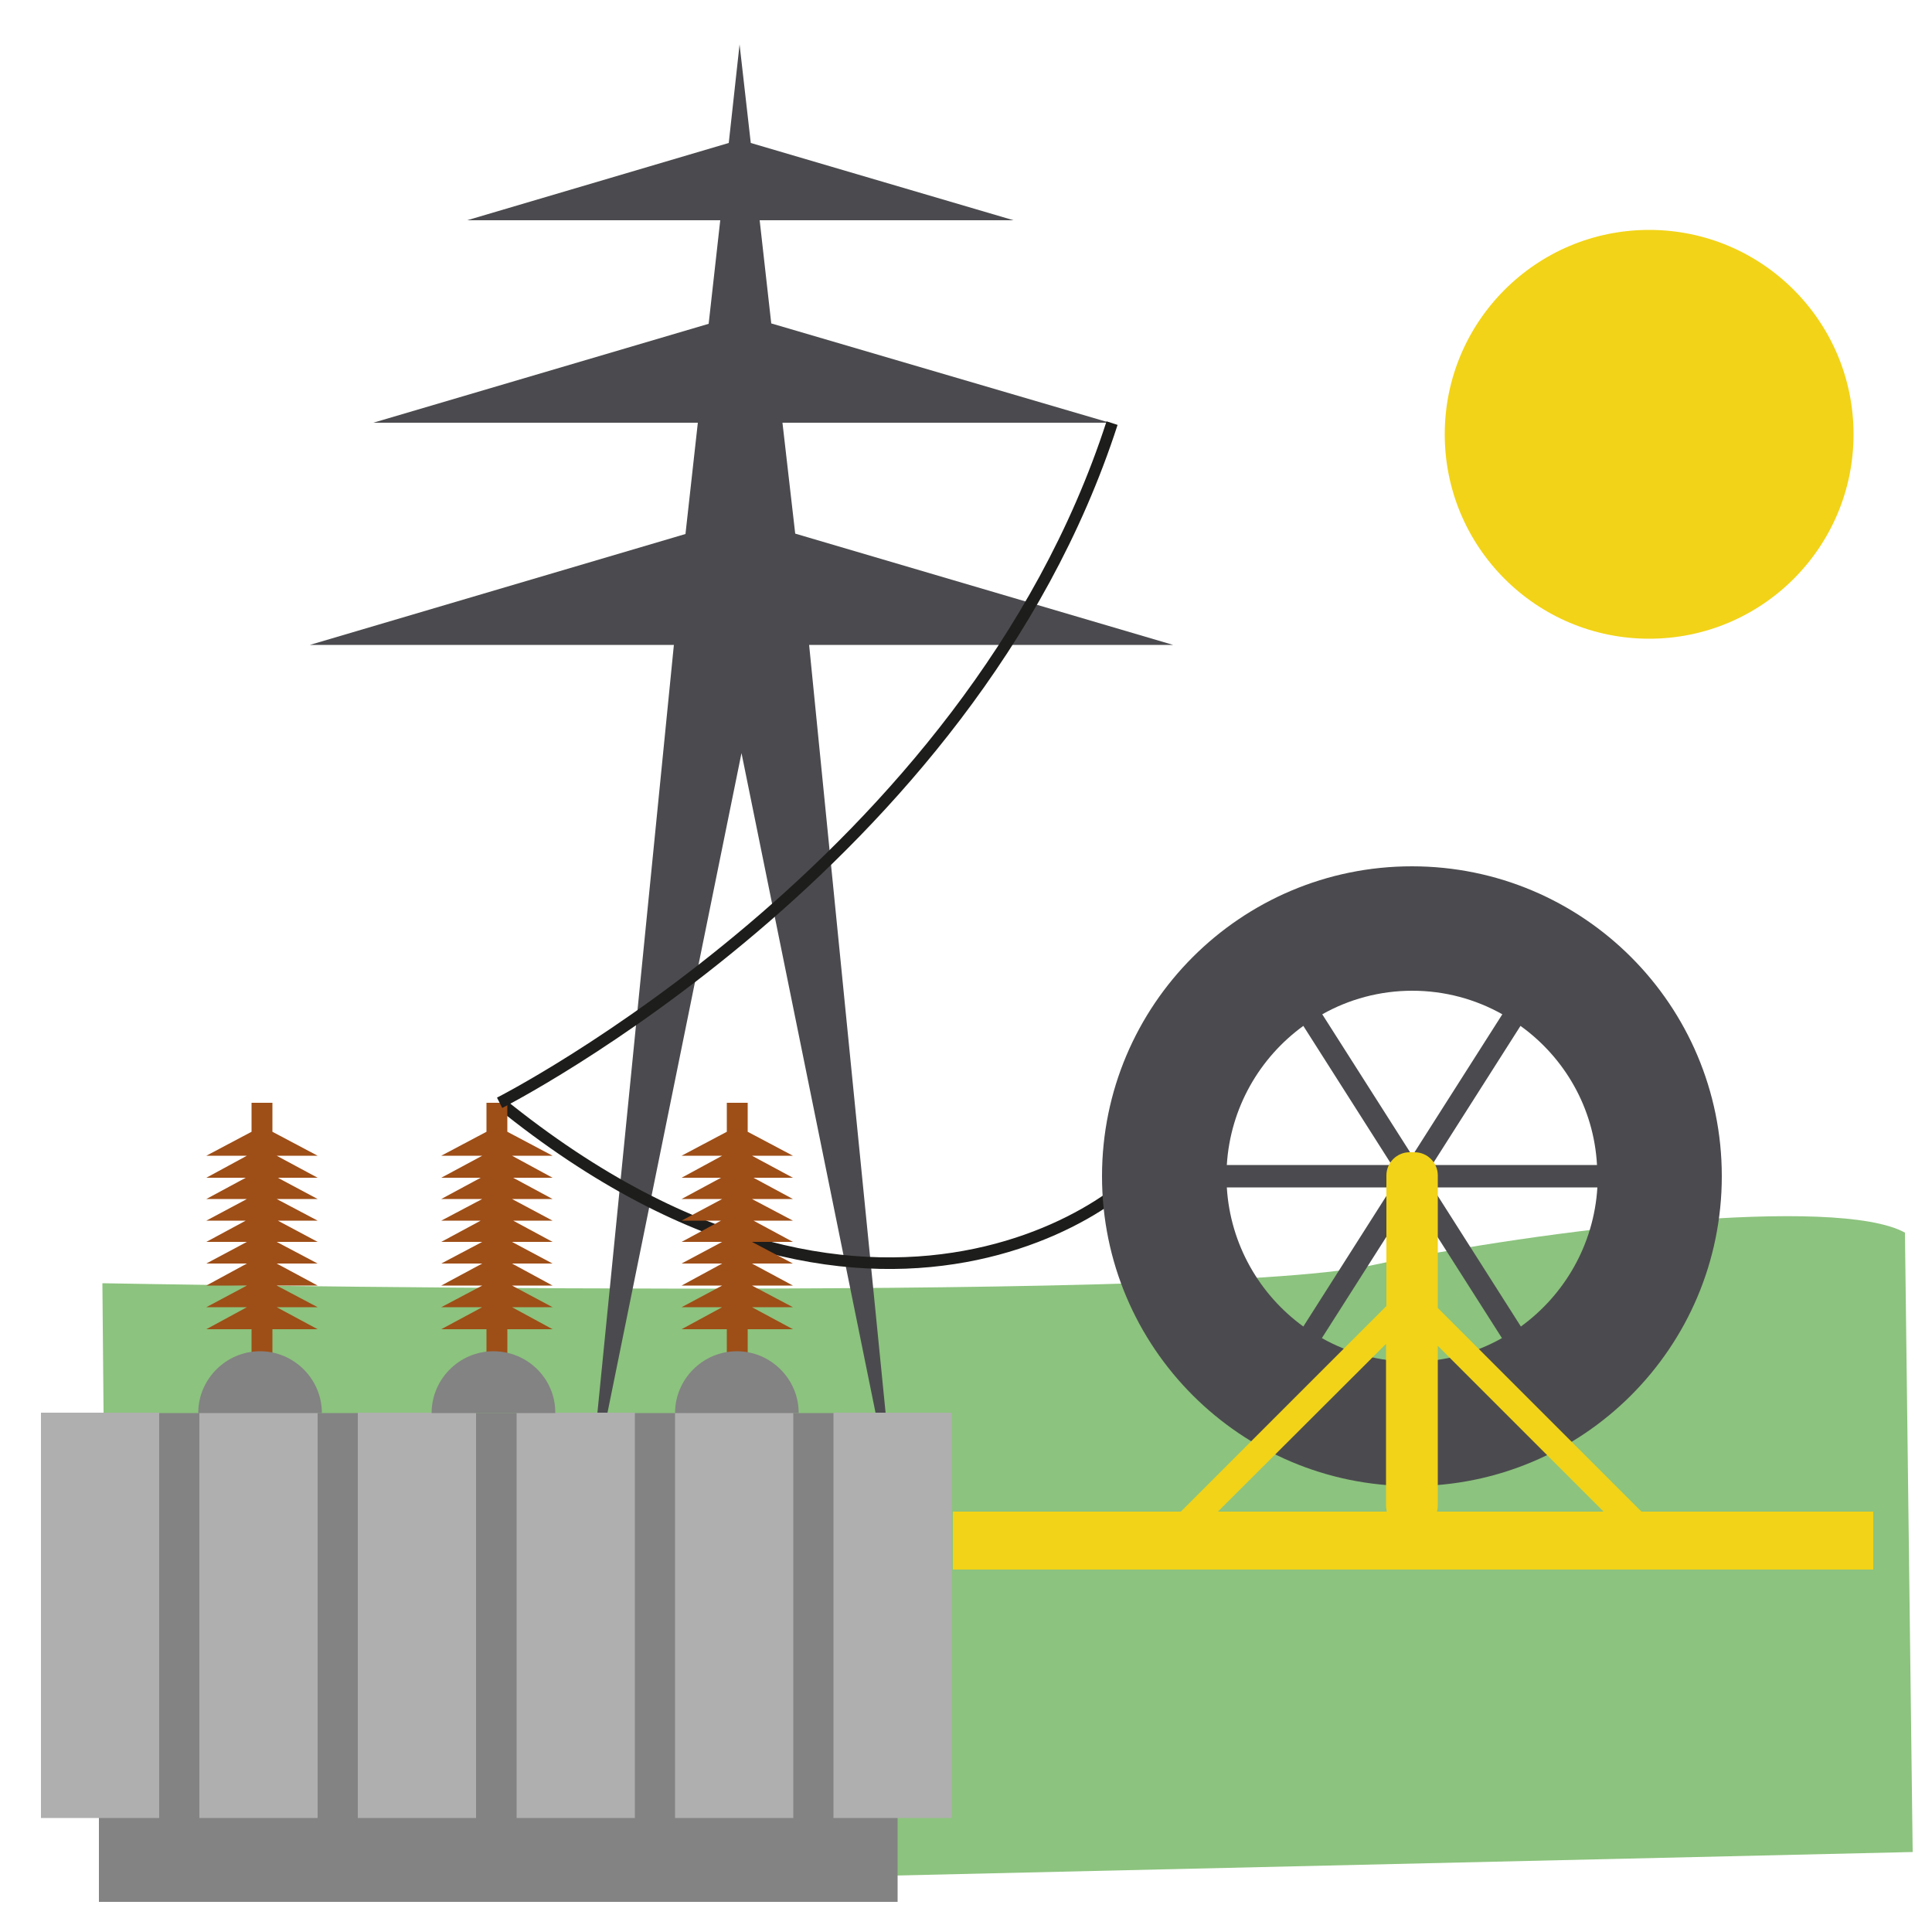
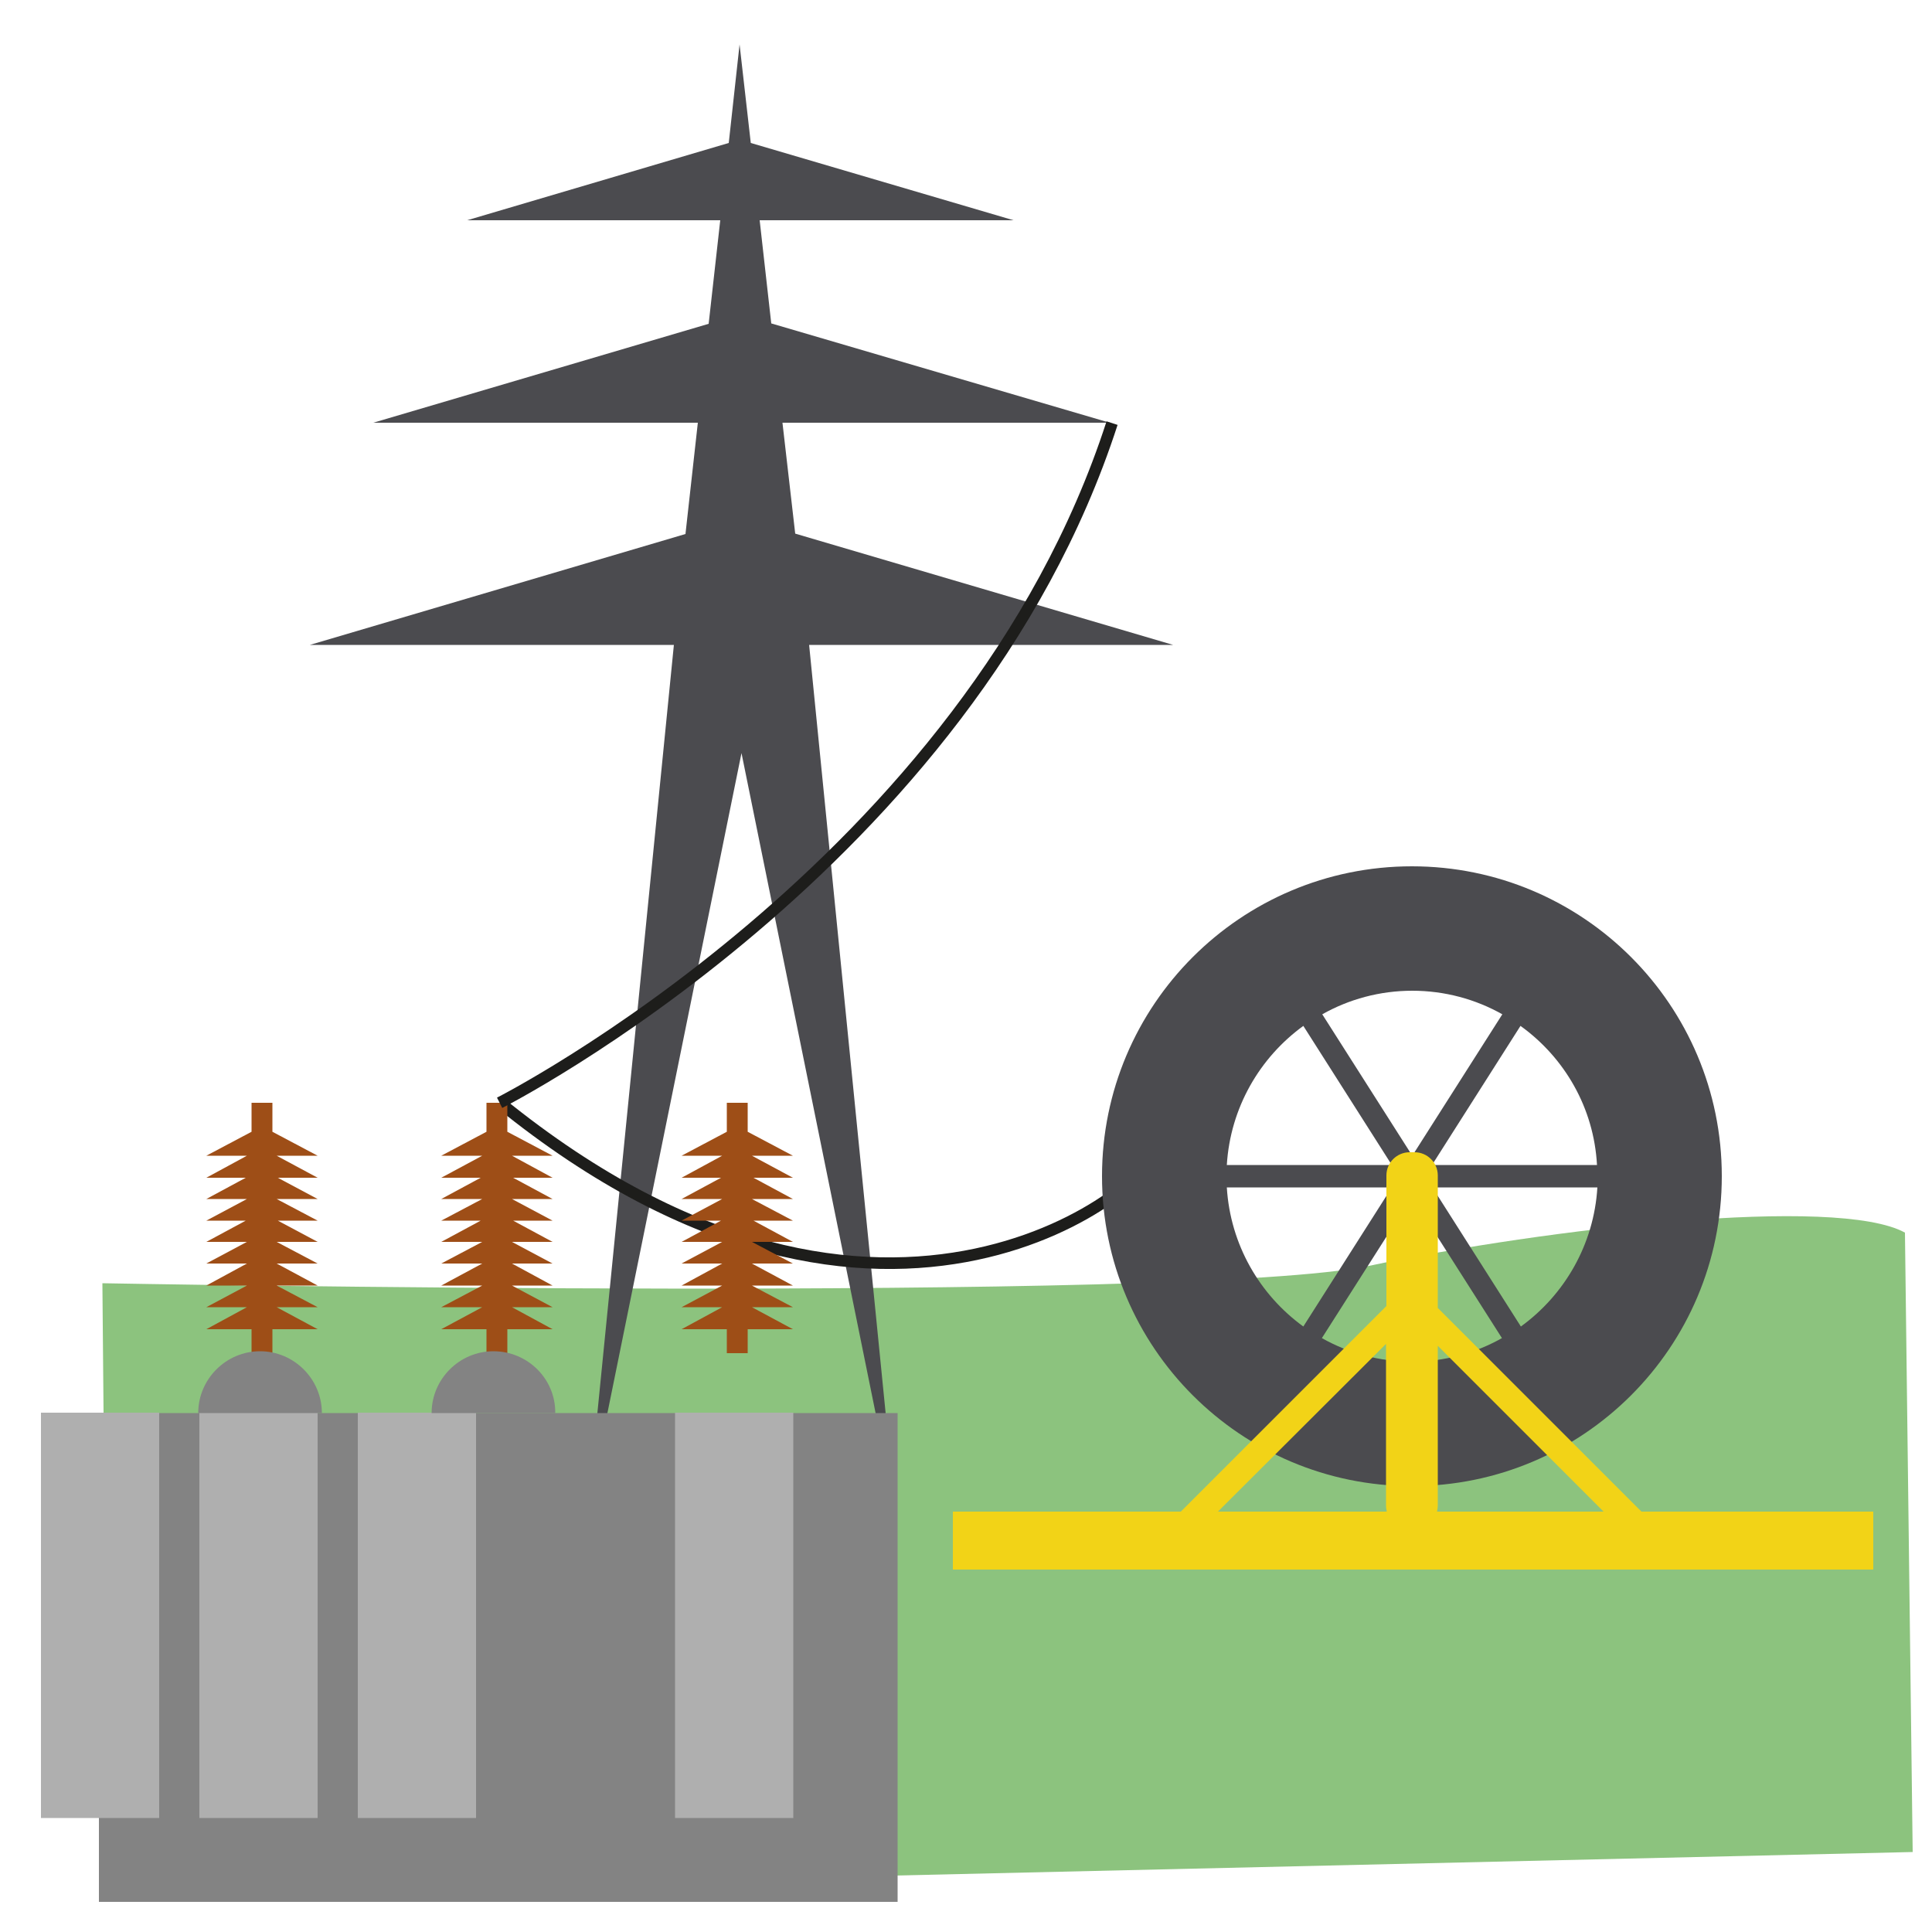
<svg xmlns="http://www.w3.org/2000/svg" version="1.1" id="Vrstva_1" x="0px" y="0px" viewBox="0 0 500 500" style="enable-background:new 0 0 500 500;" xml:space="preserve">
  <style type="text/css">
	.st0{fill:#8CC37E;}
	.st1{fill:#4B4B4F;}
	.st2{fill:none;stroke:#1D1D1B;stroke-width:3;stroke-miterlimit:10;}
	.st3{fill:#838383;}
	.st4{fill:#9E4E17;}
	.st5{fill:#AFAFAF;}
	.st6{fill:#F2D317;}
</style>
  <path class="st0" d="M26.5,332.1c0,0,281.7,5.2,327.8-4.5s121-18.3,138.7-8.6l2,160.3L27.9,490.1L26.5,332.1z" />
  <polygon class="st1" points="209.4,166.9 303.6,166.9 205.8,138.1 202.5,109.4 287.2,109.4 199.6,83.7 196.6,57 262.3,57 194.3,37   191.4,11.5 188.6,37 120.9,57 186.4,57 183.4,83.8 96.6,109.4 180.6,109.4 177.4,138.2 80.2,166.9 174.4,166.9 152.1,390.8   191.9,194.9 231.7,390.8 " />
  <path class="st2" d="M298.6,297.6c2.2,6.7-68.6,69.4-169.2-12.2" />
  <g>
    <rect x="25.6" y="365.7" class="st3" width="206.7" height="126.5" />
    <polygon class="st4" points="132.5,299.1 143,299.1 131.3,292.9 131.3,285.4 125.9,285.4 125.9,292.9 114.2,299.1 124.8,299.1    114.2,304.8 124.4,304.8 114.2,310.3 124.8,310.3 114.2,315.9 124.4,315.9 114.2,321.4 124.8,321.4 114.2,327 124.8,327    114.2,332.7 124.8,332.7 114.2,338.3 124.8,338.3 114.2,344 125.9,344 125.9,350.2 131.3,350.2 131.3,344 143,344 132.5,338.3    143,338.3 132.5,332.7 143,332.7 132.5,327 143,327 132.5,321.4 143,321.4 132.8,315.9 143,315.9 132.5,310.3 143,310.3    132.8,304.8 143,304.8  " />
    <polygon class="st4" points="71.6,299.1 82.2,299.1 70.5,292.9 70.5,285.4 65.1,285.4 65.1,292.9 53.4,299.1 63.9,299.1    53.4,304.8 63.6,304.8 53.4,310.3 63.9,310.3 53.4,315.9 63.6,315.9 53.4,321.4 63.9,321.4 53.4,327 63.9,327 53.4,332.7    63.9,332.7 53.4,338.3 63.9,338.3 53.4,344 65.1,344 65.1,350.2 70.5,350.2 70.5,344 82.2,344 71.6,338.3 82.2,338.3 71.6,332.7    82.2,332.7 71.6,327 82.2,327 71.6,321.4 82.2,321.4 71.9,315.9 82.2,315.9 71.6,310.3 82.2,310.3 71.9,304.8 82.2,304.8  " />
    <polygon class="st4" points="194.6,299.1 205.2,299.1 193.5,292.9 193.5,285.4 188.1,285.4 188.1,292.9 176.4,299.1 186.9,299.1    176.4,304.8 186.6,304.8 176.4,310.3 186.9,310.3 176.4,315.9 186.6,315.9 176.4,321.4 186.9,321.4 176.4,327 186.9,327    176.4,332.7 186.9,332.7 176.4,338.3 186.9,338.3 176.4,344 188.1,344 188.1,350.2 193.5,350.2 193.5,344 205.2,344 194.6,338.3    205.2,338.3 194.6,332.7 205.2,332.7 194.6,327 205.2,327 194.6,321.4 205.2,321.4 195,315.9 205.2,315.9 194.6,310.3 205.2,310.3    195,304.8 205.2,304.8  " />
    <rect x="10.6" y="365.6" class="st5" width="30.6" height="104.9" />
    <rect x="51.6" y="365.6" class="st5" width="30.6" height="104.9" />
    <rect x="92.6" y="365.6" class="st5" width="30.6" height="104.9" />
-     <rect x="133.7" y="365.6" class="st5" width="30.6" height="104.9" />
    <rect x="174.7" y="365.6" class="st5" width="30.6" height="104.9" />
-     <rect x="215.7" y="365.6" class="st5" width="30.6" height="104.9" />
    <path class="st3" d="M67.3,349.7c-8.8,0-16,7.2-16,16h32C83.3,356.9,76.1,349.7,67.3,349.7z" />
-     <path class="st3" d="M190.7,349.7c-8.8,0-16,7.2-16,16h32C206.7,356.9,199.5,349.7,190.7,349.7z" />
    <path class="st3" d="M127.7,349.7c-8.8,0-16,7.2-16,16h32C143.8,356.9,136.6,349.7,127.7,349.7z" />
  </g>
-   <circle class="st6" cx="426.8" cy="112.4" r="52.9" />
  <g>
    <path class="st1" d="M365.4,224.2c-44.3,0-80.2,35.9-80.2,80.2s35.9,80.2,80.2,80.2s80.2-35.9,80.2-80.2S409.7,224.2,365.4,224.2z    M413.3,301.5h-42.7l22.9-36C404.9,273.7,412.5,286.7,413.3,301.5z M388.8,262.5l-23.3,36.6l-23.3-36.6c6.9-3.9,14.9-6.1,23.3-6.1   S381.9,258.6,388.8,262.5z M337.3,265.5l22.9,36h-42.7C318.4,286.7,326,273.7,337.3,265.5z M317.5,307.3h42.7l-22.9,36   C326,335.1,318.4,322.1,317.5,307.3z M342.1,346.3l23.3-36.6l23.3,36.6c-6.9,3.9-14.9,6.1-23.3,6.1S349,350.2,342.1,346.3z    M393.6,343.3l-22.9-36h42.7C412.5,322.1,404.9,335.1,393.6,343.3z" />
    <path class="st6" d="M424.8,391.2l-52.7-52.7v-34.3c0-3.3-2.7-6-6-6h-1.3c-3.3,0-6,2.7-6,6V338l-53.2,53.2h-59v15h238.2v-15H424.8z    M415,391.2h-43.1c0.1-0.5,0.2-1.1,0.2-1.6v-41.3L415,391.2z M358.7,347.8v41.8c0,0.6,0.1,1.1,0.2,1.6h-43.7L358.7,347.8z" />
  </g>
  <path class="st2" d="M129.3,285.4c0,0,121.5-61.6,158.5-175.9" />
</svg>